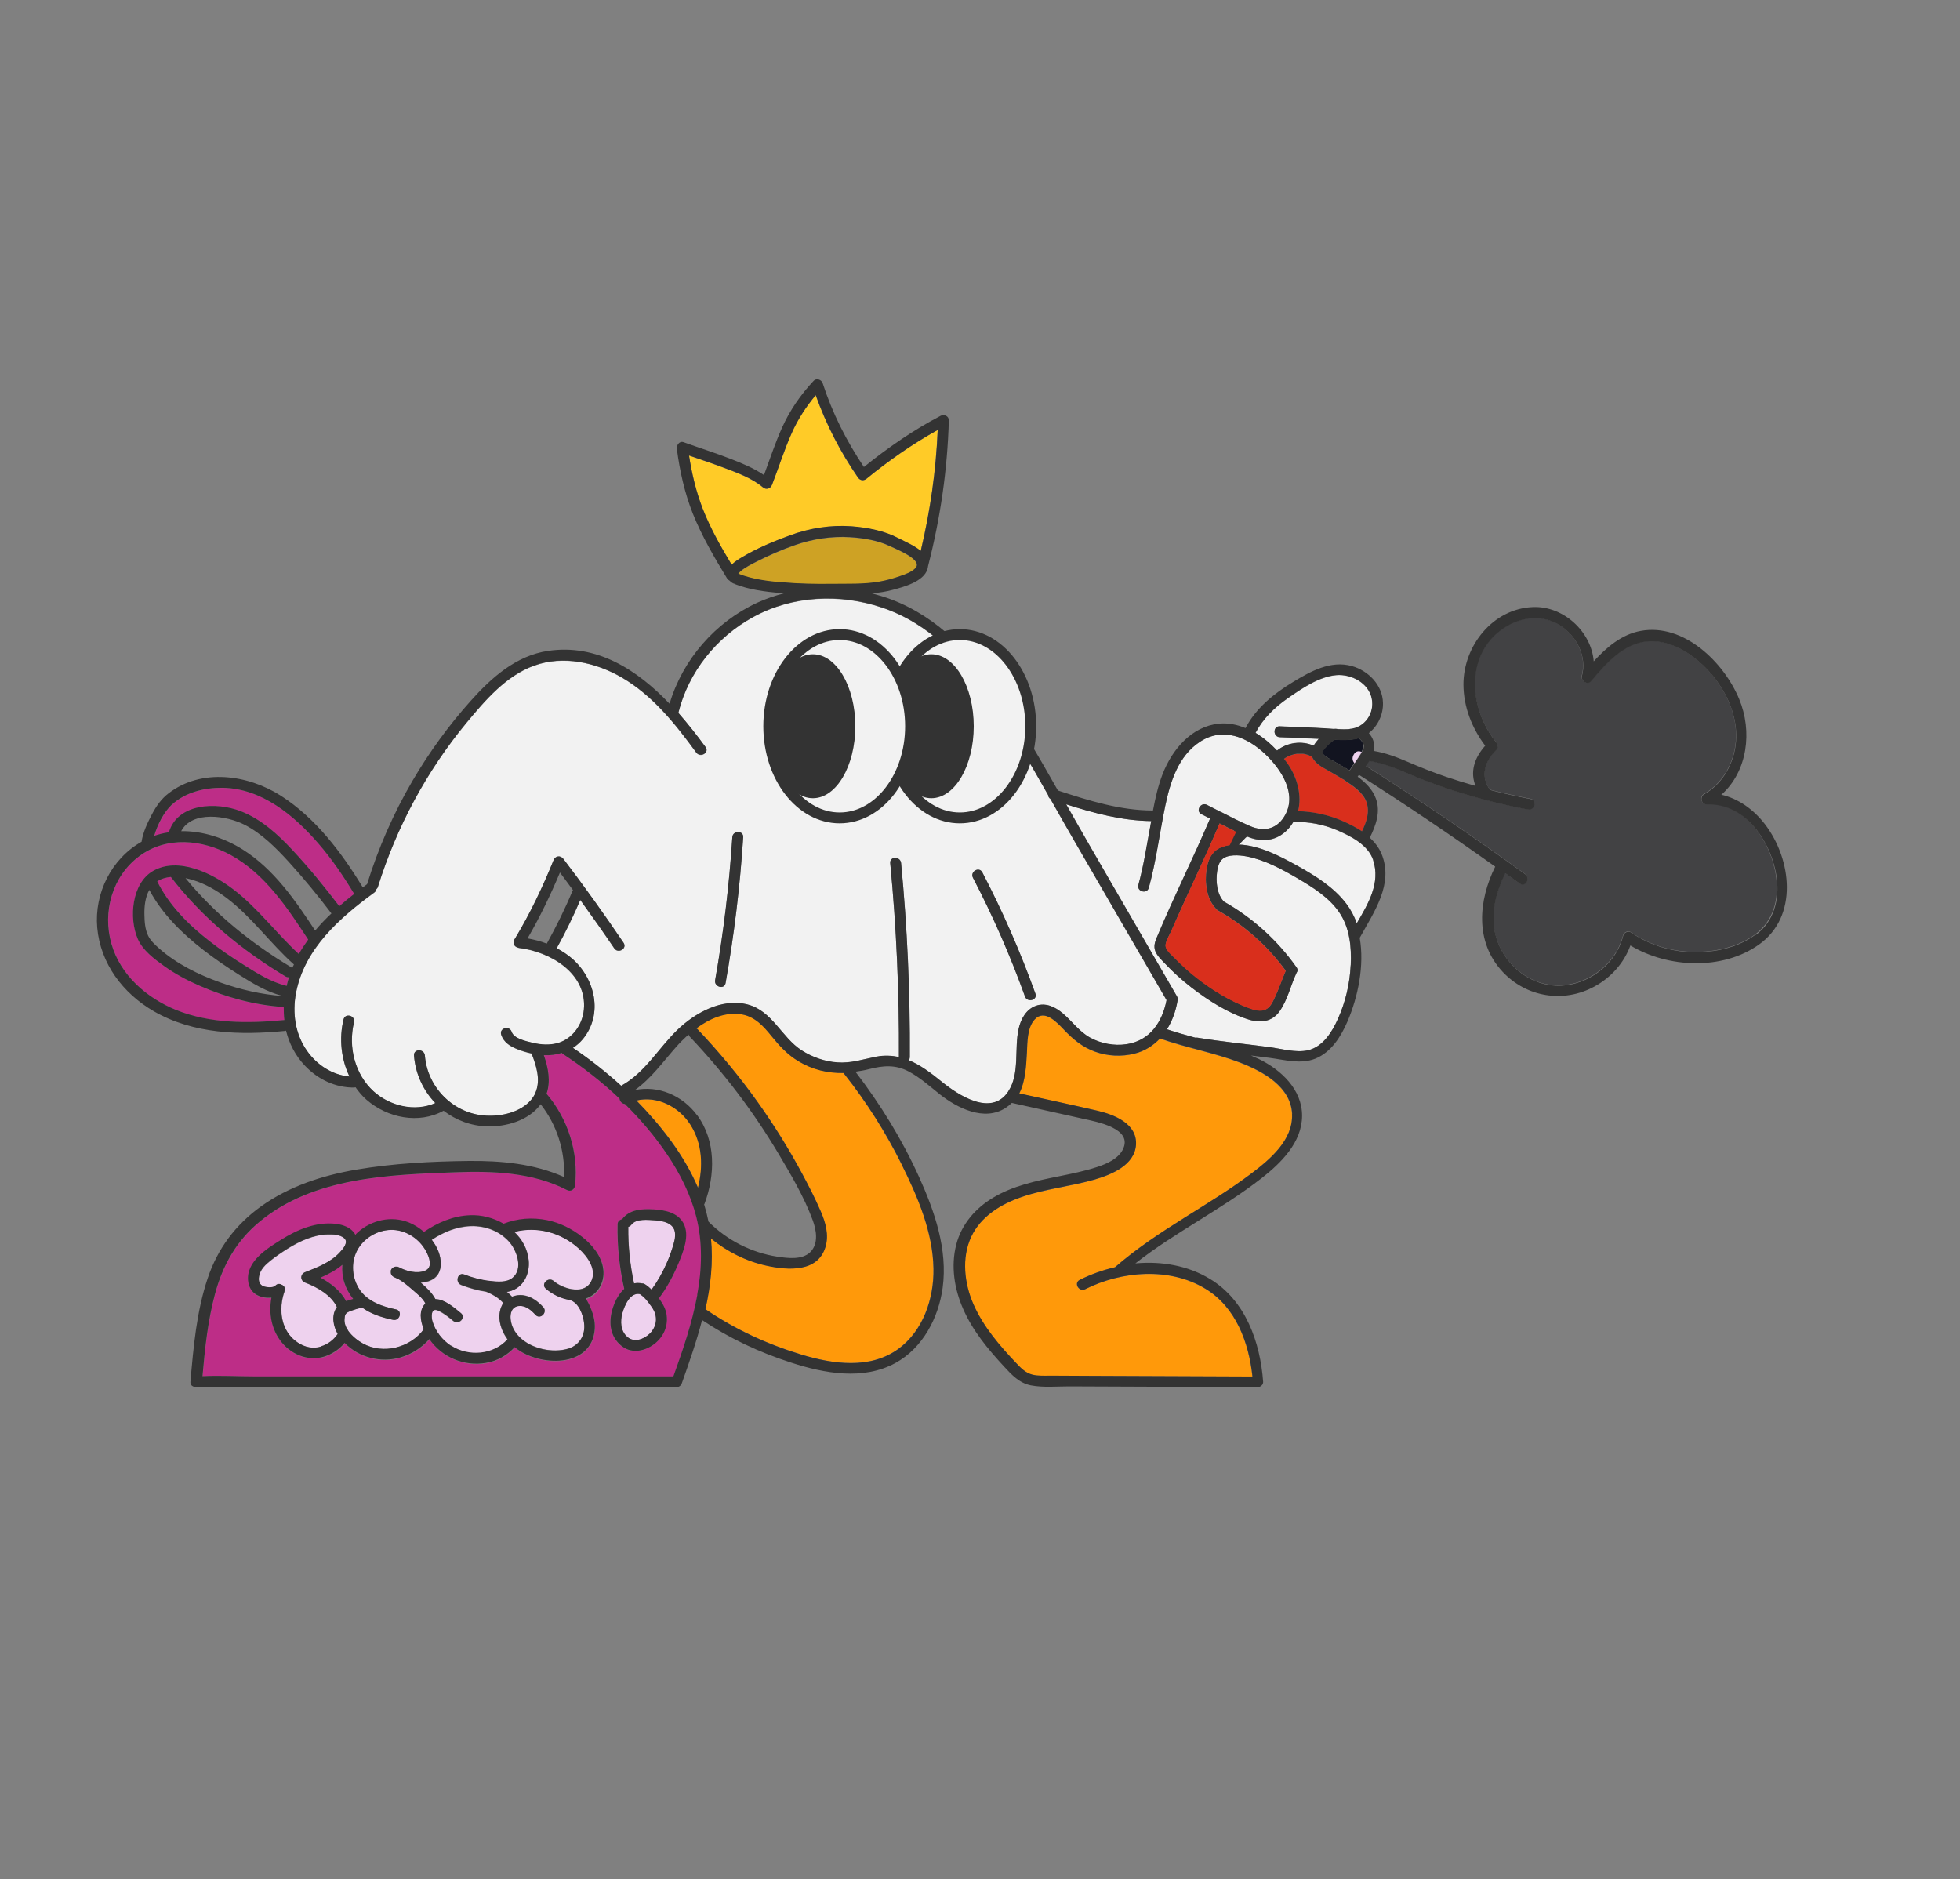
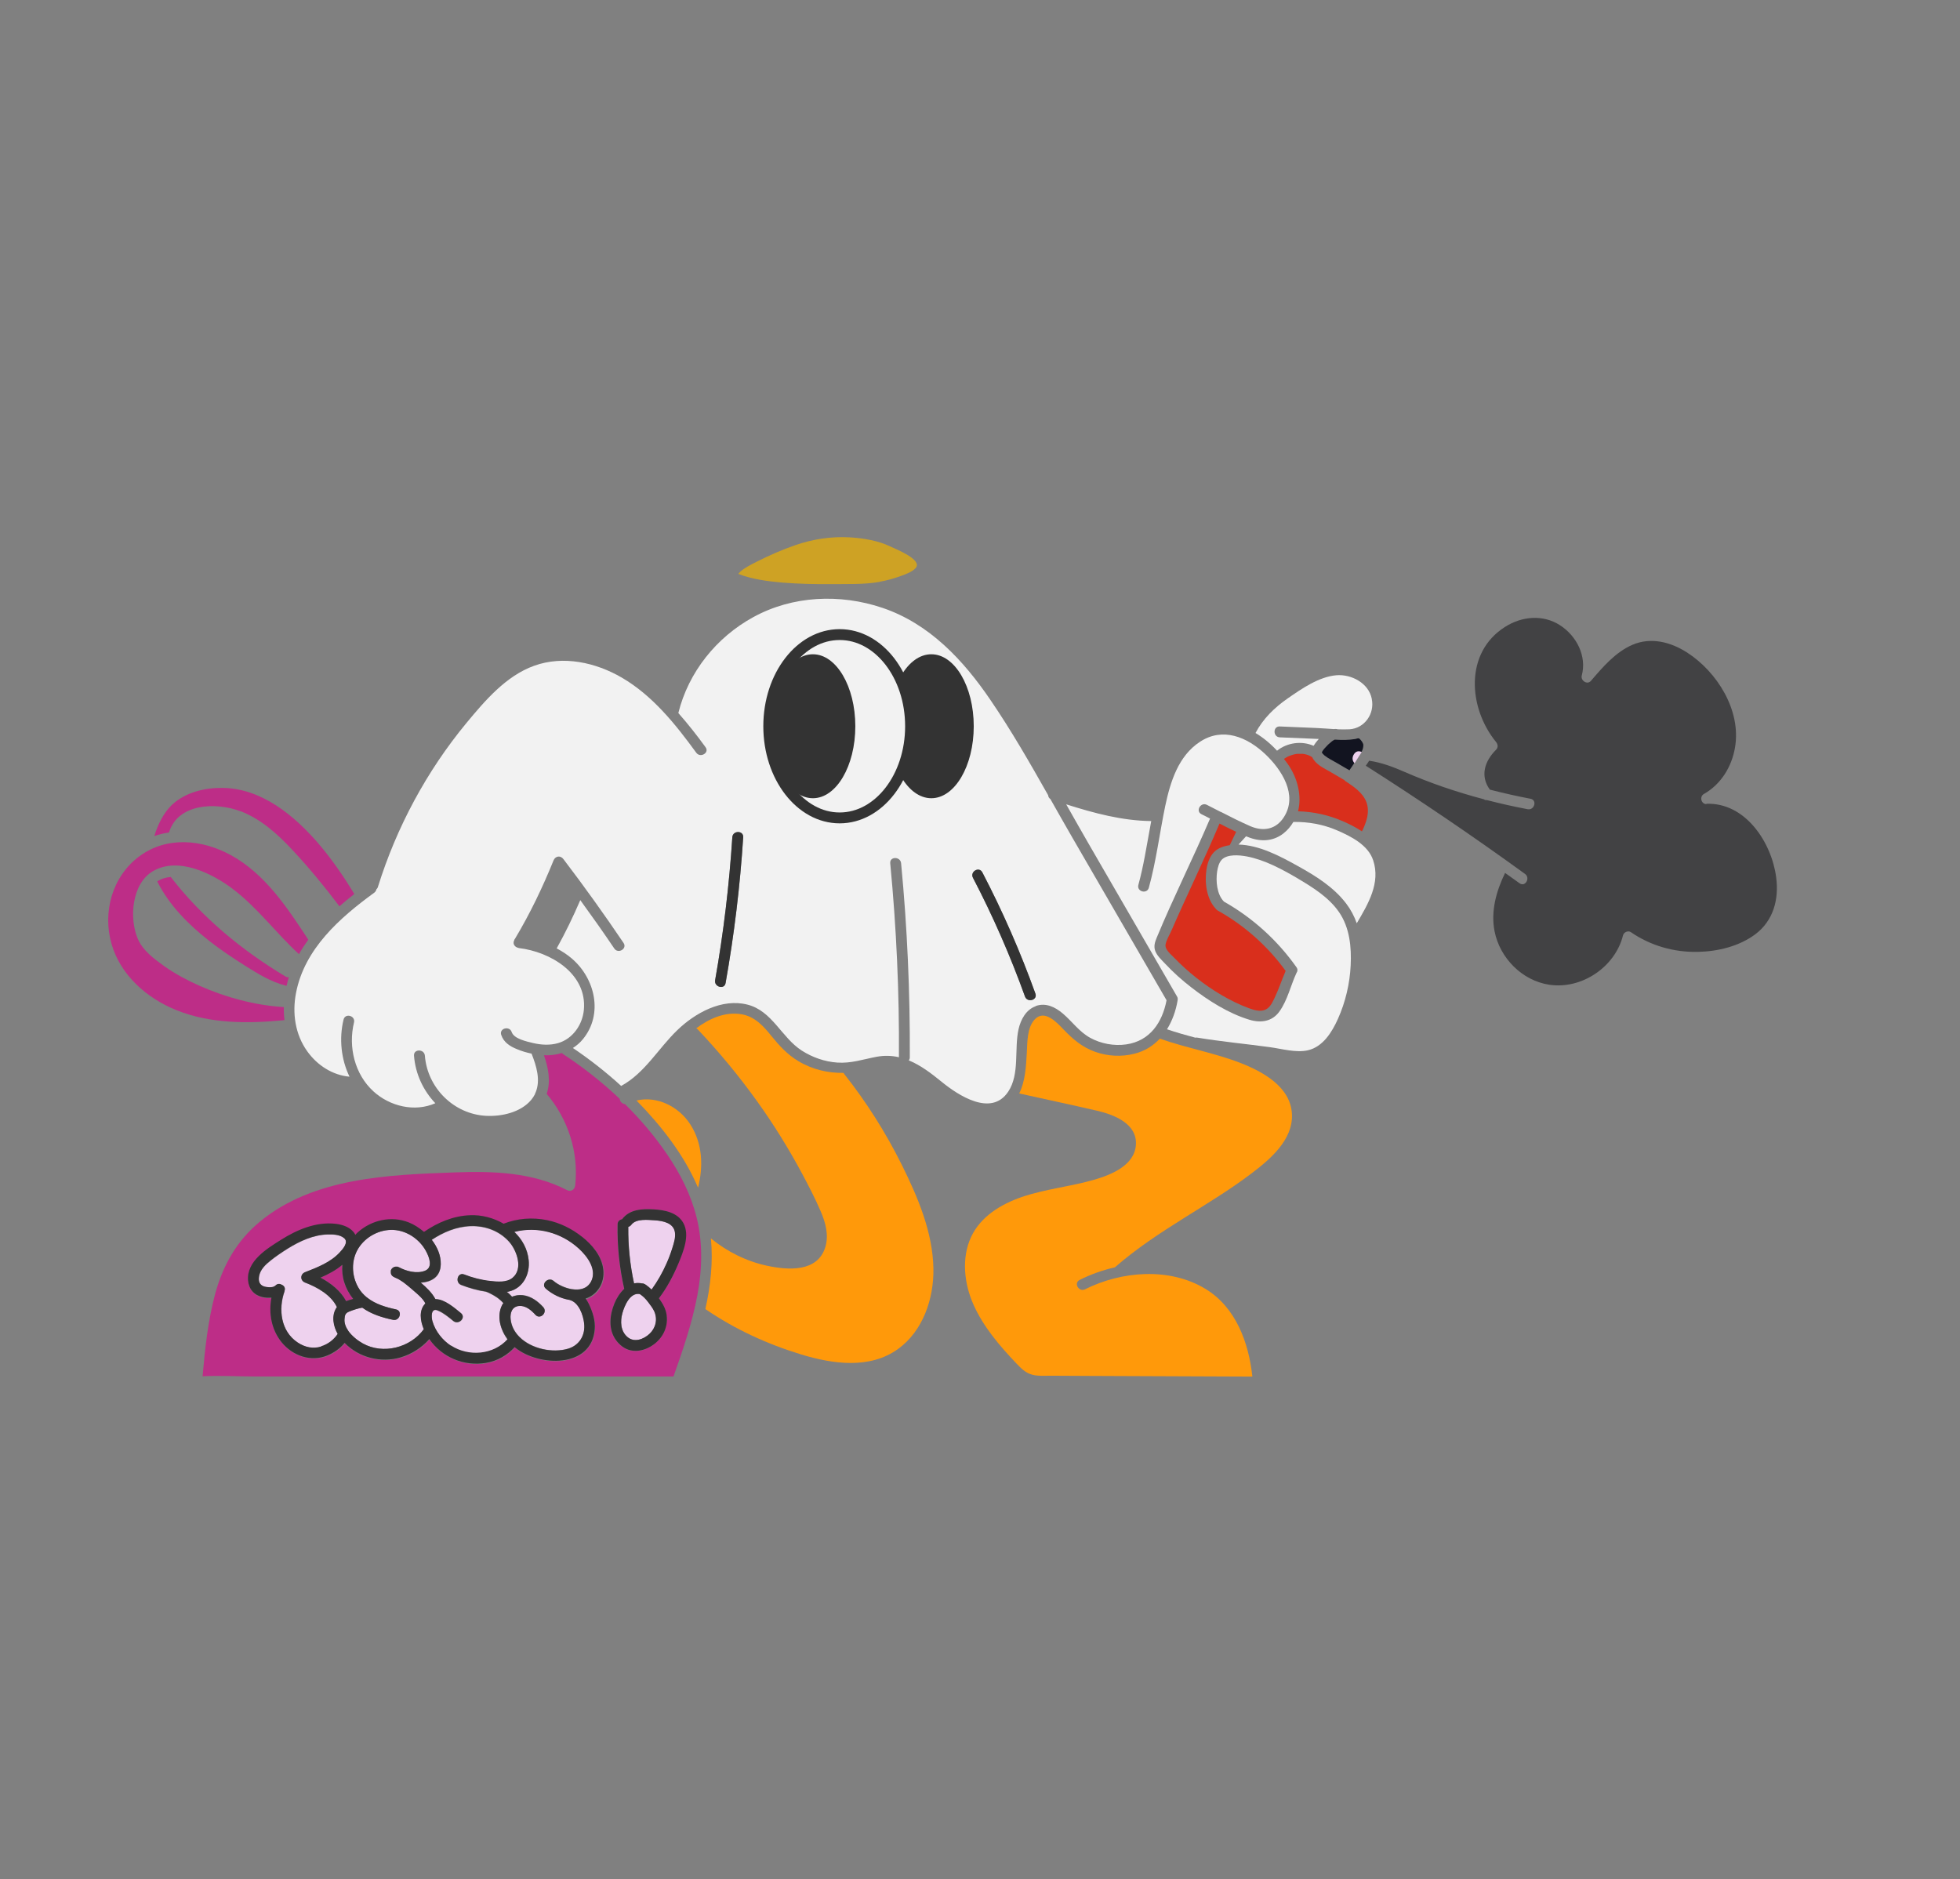
<svg xmlns="http://www.w3.org/2000/svg" id="icono_graffiti" data-name="icono graffiti" viewBox="0 0 180.23 172.84">
  <rect x="0" y="0" width="180.23" height="172.84" fill="#808080" stroke="none" />
  <defs>
    <style>      .cls-1, .cls-2 {        fill: #f2f2f2;      }      .cls-3 {        fill: #eed2ee;      }      .cls-4 {        fill: #ffcb27;      }      .cls-5 {        fill: #ff990a;      }      .cls-6 {        fill: #333;      }      .cls-7 {        fill: #cea224;      }      .cls-8 {        fill: #bd2d87;      }      .cls-9 {        fill: #d92f1c;      }      .cls-10 {        fill: #121420;      }      .cls-11 {        fill: #424244;      }      .cls-2 {        stroke: #333;        stroke-miterlimit: 10;      }    </style>
  </defs>
  <g id="graffiti">
    <path class="cls-3" d="m30.93,120.3s.04-.05.06-.07c-.52-1.12-1.83-1.85-2.92-2.26-.48-.18-.47-.78,0-.96,1.14-.44,2.35-.92,3.19-1.83.29-.31.83-.92.39-1.3-.4-.34-1.03-.35-1.52-.34-1.31.03-2.55.61-3.65,1.29-.54.34-1.08.7-1.58,1.1-.47.37-.96.83-1.07,1.45-.09.49.06.85.54.97.28.07.74.12.97-.11.19-.18.41-.17.58-.07.21.08.35.28.25.56,0,0,0,.02,0,.02,0,0,0,.02,0,.02-.58,1.65-.34,3.68,1.21,4.71.66.44,1.41.6,2.17.37.62-.19,1.16-.61,1.52-1.14-.41-.71-.59-1.66-.13-2.39Z" />
    <path class="cls-8" d="m31.48,116.32c-.6.49-1.29.86-2.01,1.18.97.51,1.86,1.21,2.36,2.16.08-.03.17-.06.25-.09.12-.04.25-.08.38-.11-.36-.45-.64-.96-.81-1.51-.16-.53-.21-1.08-.18-1.62Z" />
    <path class="cls-3" d="m39.01,119.69c-.09-.14-.17-.23-.3-.37-.24-.25-.51-.47-.77-.7-.26-.23-.55-.48-.79-.65-.14-.1-.29-.2-.44-.29-.06-.04-.12-.07-.19-.1-.12-.05-.24-.1-.34-.16-.16-.09-.23-.22-.24-.36,0-.01,0-.03,0-.04,0-.04,0-.07,0-.11,0-.02,0-.04,0-.06.05-.21.29-.38.51-.36.01,0,.03,0,.04,0,.02,0,.04,0,.07,0,.03.01.05.03.07.04.02,0,.03,0,.05.01.68.37,1.63.63,2.39.33.78-.3.39-1.29.09-1.83-.59-1.08-1.75-1.87-2.99-1.93-1.27-.06-2.55.62-3.22,1.7-.68,1.09-.64,2.5,0,3.6.2.36.47.64.76.89.03.02.06.04.08.06.74.57,1.69.86,2.62,1.06.63.13.36,1.1-.27.96-1-.21-2-.52-2.83-1.12-.4.07-.83.21-1.2.36-.36.14-.4.32-.43.68-.04.38.11.75.34,1.08,0,0,0,0,0,.01.35.5.89.91,1.34,1.16,1.86,1.04,4.37.4,5.61-1.31-.32-.79-.46-1.75.14-2.37-.04-.06-.06-.13-.1-.19Z" />
    <path class="cls-3" d="m46.18,120.02c.03-.06.08-.1.11-.15-.07-.08-.14-.16-.22-.23-.07-.06-.14-.12-.21-.18-.02-.01-.04-.03-.05-.04-.04-.03-.07-.05-.11-.08-.16-.11-.33-.21-.5-.3-.09-.05-.17-.09-.26-.13-.04-.02-.09-.04-.13-.06,0,0,0,0-.01,0-.01,0-.03-.01-.03-.01-.02,0-.04-.02-.07-.03-.8-.12-1.59-.35-2.29-.62-.6-.23-.34-1.2.27-.96.77.3,1.58.51,2.4.6.66.07,1.5.16,2.05-.29,1.01-.83.39-2.54-.32-3.33-.9-1-2.19-1.47-3.52-1.43-1.31.04-2.52.55-3.59,1.26.51.66.85,1.43.83,2.25-.02,1.17-.86,1.63-1.84,1.69.52.45,1.02.92,1.35,1.52.85,0,1.76.81,2.35,1.29.5.41-.21,1.11-.71.71-.43-.35-.93-.76-1.45-.97-.63-.25-.57.66-.46,1.02.27.91.92,1.72,1.7,2.24,1.62,1.06,3.9.88,5.2-.58-.67-.92-1.02-2.15-.49-3.17Z" />
    <path class="cls-3" d="m53.22,114.8c-1.61-1.47-3.84-2.06-5.92-1.52.71.68,1.21,1.55,1.32,2.6.13,1.28-.5,2.57-1.82,2.88-.06.01-.13.02-.19.03.17.14.33.29.48.45.3-.12.64-.17.97-.14.76.08,1.39.55,1.9,1.1.44.47-.27,1.18-.71.71-.39-.42-.9-.87-1.52-.82-.65.06-.83.65-.77,1.22.07.63.35,1.15.76,1.58.02.02.03.03.05.05,1.1,1.11,3.07,1.51,4.48,1.08,1.05-.32,1.6-1.26,1.47-2.34-.09-.79-.5-1.93-1.35-2.15-.8-.13-1.56-.52-2.17-1.03-.49-.42.22-1.12.71-.71.39.34,1.03.65,1.67.76,0,0,0,0,.01,0,0,0,.01,0,.02,0,.68.11,1.35-.03,1.71-.64.66-1.14-.26-2.39-1.09-3.14Z" />
    <path class="cls-3" d="m60.24,112.23c-.63-.04-1.74-.18-2.18.41-.08.1-.17.16-.28.19-.02,1.75.16,3.49.53,5.2.23-.05.47-.05.73,0,.03,0,.07,0,.1.01.01,0,.02,0,.03,0,.02,0,.03.02.05.03.02,0,.04.01.07.02.01,0,.03.02.04.03.02.01.03.02.05.03.2.13.38.28.54.45.54-.75,1.01-1.57,1.38-2.41.21-.47.39-.95.54-1.44.14-.45.31-.95.23-1.42-.13-.86-1.1-1.05-1.83-1.1Z" />
    <path class="cls-3" d="m59.59,119.73c-.21-.29-.45-.53-.75-.72-.9-.18-1.42,1.07-1.6,1.75-.21.76-.18,1.64.45,2.19.63.55,1.49.23,2.04-.28.58-.53.77-1.34.45-2.07-.14-.32-.38-.6-.58-.88Z" />
    <path class="cls-8" d="m61.34,106.16c-1.12-1.66-2.44-3.2-3.87-4.62-.27-.02-.47-.25-.49-.49-1.62-1.53-3.38-2.92-5.22-4.12-.04-.03-.06-.06-.09-.09-.53.17-1.09.23-1.65.21.41,1.17.64,2.41.25,3.55,1.97,2.32,2.96,5.38,2.62,8.42-.04.38-.39.62-.75.43-3.16-1.64-6.8-1.76-10.29-1.63-6.09.22-13.02.46-17.95,4.53-2.13,1.76-3.4,4.01-4.12,6.66-.66,2.47-.93,5.02-1.15,7.56,1.62-.08,3.29.02,4.9.02h38.4c.87-2.45,1.72-4.93,2.2-7.49.44-2.37.51-4.82-.08-7.16-.52-2.08-1.5-4.01-2.7-5.77Zm-7.47,13.3c.12.17.23.35.32.54.33.71.58,1.48.52,2.27-.28,3.63-5.15,3.47-7.32,1.7-.02-.01-.03-.03-.04-.04-.71.76-1.59,1.27-2.65,1.45-2.02.34-4.05-.52-5.2-2.19-.7.79-1.62,1.38-2.63,1.68-1.84.54-3.85.03-5.16-1.33-.41.51-.97.9-1.57,1.15-1.51.62-3.19.04-4.21-1.19-.96-1.16-1.23-2.68-.95-4.12-.28.02-.56,0-.81-.05-.78-.17-1.27-.73-1.34-1.53-.16-1.78,1.74-2.93,3.03-3.74,1.49-.94,3.24-1.68,5.04-1.47.66.08,1.4.33,1.76.94.02.03.02.05.03.08.07-.08.14-.16.22-.23,1.27-1.15,3.11-1.56,4.72-.91.48.19.95.49,1.38.86,1.25-.86,2.68-1.47,4.22-1.53,1.07-.04,2.16.25,3.1.78,0,0,0,0,0,0,1.27-.51,2.65-.61,3.99-.33,1.18.24,2.29.79,3.23,1.54.96.76,1.85,1.8,1.98,3.07.12,1.15-.52,2.27-1.63,2.63Zm8.5-3.24c-.46,1.13-1.05,2.22-1.79,3.19,0,0,0,0,.01.01.34.48.61.93.7,1.53.17,1.22-.46,2.32-1.52,2.92-.54.31-1.19.47-1.81.32-.54-.12-.99-.47-1.31-.91-.74-.99-.61-2.32-.16-3.4.2-.49.51-.98.9-1.34-.44-1.94-.66-3.94-.61-5.93,0-.28.2-.43.41-.47,0,0,0,0,0,0,.68-.92,1.83-.97,2.88-.91,1.02.05,2.21.28,2.74,1.26.63,1.15,0,2.63-.46,3.73Z" />
-     <path class="cls-4" d="m72.64,49.24c1.78-.65,3.75-.97,5.64-.83,1.45.11,3,.4,4.3,1.08.54.28,1.45.65,2.08,1.18.87-3.66,1.4-7.36,1.56-11.12-2.3,1.28-4.5,2.82-6.54,4.48-.26.21-.59.18-.79-.1-1.63-2.36-2.93-4.89-3.89-7.58-.9,1.07-1.65,2.23-2.22,3.52-.68,1.54-1.18,3.16-1.8,4.73-.14.36-.53.48-.84.22-1.01-.85-2.36-1.33-3.57-1.79-1.07-.4-2.15-.76-3.22-1.13.27,1.68.65,3.33,1.27,4.92.7,1.79,1.66,3.47,2.65,5.12.28-.27.62-.49.93-.67,1.38-.83,2.92-1.47,4.43-2.02Z" />
    <path class="cls-7" d="m80.9,53.5c.62-.11,1.24-.28,1.83-.49.47-.17,1.13-.39,1.47-.77.67-.77-1.85-1.75-2.35-1.99-1.09-.53-2.49-.76-3.7-.83-1.7-.1-3.42.16-5.03.72-1.22.42-2.43.96-3.58,1.54-.49.25-1.01.51-1.43.86-.09.07-.15.16-.22.24,1.29.5,2.7.68,4.07.8,1.49.12,2.99.15,4.48.14,1.44-.02,3.03.05,4.46-.21Z" />
    <path class="cls-8" d="m15.71,80.65c-.45.04-.88.16-1.25.41,1.1,2.2,2.87,3.97,4.78,5.47,1.04.82,2.14,1.55,3.26,2.26,1.21.76,2.4,1.51,3.8,1.86.02,0,.03.02.05.02.06-.27.13-.54.21-.8-.1.01-.2,0-.3-.06-4.03-2.42-7.68-5.43-10.56-9.16Z" />
    <path class="cls-8" d="m18.35,90.66c-1.13-.5-2.23-1.09-3.24-1.8-.92-.66-1.97-1.43-2.43-2.5-.83-1.91-.56-5.12,1.4-6.25,2.33-1.35,5.47.23,7.36,1.67,2.27,1.73,3.96,4.05,6.05,5.97.26-.46.55-.9.86-1.33-1.92-2.93-3.96-6.04-7.11-7.77-2.63-1.45-5.89-1.77-8.41.09-2.51,1.85-3.42,5.13-2.57,8.08.83,2.87,3.24,4.98,5.94,6.07,3.15,1.28,6.63,1.25,9.96.93-.05-.4-.07-.79-.06-1.2-2.67-.17-5.31-.88-7.75-1.96Z" />
    <path class="cls-8" d="m22.14,74.61c1.88.73,3.4,2.11,4.76,3.57,1.53,1.64,2.96,3.38,4.31,5.17.45-.39.9-.77,1.37-1.13-.98-1.62-2.05-3.18-3.28-4.62-2.24-2.6-5.23-5.09-8.83-5.14-1.65-.02-3.45.41-4.67,1.57-.73.69-1.3,1.81-1.61,2.86.44-.16.89-.26,1.35-.33.81-2.69,4.35-2.81,6.6-1.94Z" />
    <path class="cls-1" d="m113.88,77.67c1.91.05,3.82,1.06,5.45,1.97,1.63.9,3.32,1.95,4.46,3.46.42.55.74,1.16.97,1.81,1.05-1.78,2.2-3.71,1.51-5.79-.46-1.41-2.05-2.21-3.33-2.76-1.28-.55-2.63-.79-4.01-.77-.23.39-.53.76-.93,1.07-.99.76-2.17.76-3.29.3-.04-.02-.08-.03-.13-.05l-.7.77" />
    <path class="cls-10" d="m125.38,68.52c-.04-.14-.07-.2-.15-.33-.06-.09-.17-.21-.22-.25,0,0-.09-.07-.05-.04.02.02,0,0-.01,0,0,0,0,0-.02,0-.04.01-.07,0-.11.01-.06.02-.12.04-.18.05-.62.11-1.26.1-1.91.06-.05.03-.11.06-.16.09-.02.01-.09.07-.11.08-.23.18-.44.38-.63.6-.02.02-.12.15-.08.09-.04.05-.07.1-.11.15-.02.02-.06.11-.09.16.03.05.06.11.1.15.05.05.11.1.16.15.33.26.73.45,1.09.66l.65.38c.11.06.22.13.33.19.06.04.15.07.21.12.01-.02.01-.02,0,0,0,0,0,0,0,0,.04-.08.11-.17.16-.24l.39-.59c.23-.34.51-.69.65-1.07.04-.1.06-.2.07-.3,0-.03,0-.07,0-.1,0-.01,0-.03,0-.03Z" />
    <path class="cls-9" d="m123.66,71.78s-.03-.03-.04-.04c-.17-.09-.32-.19-.48-.28-.26-.15-.52-.3-.77-.45-.48-.28-1.03-.53-1.41-.94-.12-.13-.23-.28-.3-.44,0,0,0,0-.01,0-.03-.02-.07-.04-.1-.06-.06-.04-.12-.07-.19-.1-.01,0-.01,0-.02-.01,0,0,0,0-.01,0-.04-.01-.07-.03-.11-.04-.08-.02-.15-.05-.23-.06-.03,0-.06-.01-.09-.02,0,0-.06,0-.08-.01-.02,0-.07,0-.07,0-.04,0-.08,0-.12,0-.08,0-.16,0-.24,0-.04,0-.08,0-.12,0,0,0-.01,0-.02,0-.16.02-.31.06-.47.11-.07.02-.15.05-.22.08,0,0-.02,0-.03.01-.04.02-.07.04-.11.05-.07.04-.14.08-.21.12-.03.02-.07.05-.1.07,0,0-.01,0-.02.01,0,0-.01.01-.02.02.12.16.25.32.36.48.88,1.26,1.3,2.9.93,4.33,1.44.04,2.85.35,4.18.94.57.25,1.16.55,1.7.91.41-.85.75-1.78.4-2.71-.34-.88-1.22-1.45-1.98-1.95Z" />
    <path class="cls-1" d="m119.34,80.79c-1.44-.84-3.05-1.72-4.71-2.03-.66-.12-1.78-.23-2.29.31-.26.28-.36.71-.42,1.08-.13.88-.03,2.1.63,2.77,2.64,1.49,4.92,3.56,6.67,6.04.13.19.1.38,0,.51-.54,1.16-.82,2.5-1.57,3.55-.67.94-1.72,1.08-2.77.76-1.91-.58-3.76-1.75-5.33-2.97-.86-.66-1.67-1.39-2.41-2.18-.32-.34-.74-.72-.91-1.17-.16-.44-.03-.83.14-1.24,1.53-3.69,3.33-7.26,4.9-10.94-.26-.14-.53-.27-.79-.4-.58-.29-.07-1.15.5-.86.42.21.85.43,1.27.65,0,0,.01,0,.02,0,.89.46,1.79.91,2.7,1.31,1.21.52,2.38.3,3.1-.85,1.29-2.03-.22-4.35-1.72-5.77-1.67-1.58-3.91-2.52-6.01-1.14-1.99,1.3-2.72,3.68-3.19,5.89-.52,2.5-.83,5.07-1.51,7.53-.17.62-1.14.36-.96-.27.48-1.74.75-3.54,1.08-5.31.03-.18.07-.36.1-.55-2.68-.03-5.27-.73-7.82-1.54.68,1.21,1.37,2.42,2.06,3.62,2.71,4.68,5.42,9.37,8.13,14.05.08.13.08.26.05.37,0,0,0,.01,0,.02-.16.95-.49,1.85-.97,2.63.86.29,1.73.54,2.6.77.06-.01.13-.02.2,0,2.2.36,4.42.57,6.63.87,1.12.15,2.43.54,3.53.29,1.38-.32,2.21-1.67,2.75-2.87.7-1.55,1.1-3.26,1.18-4.95.08-1.67-.09-3.45-1.06-4.87-.93-1.36-2.42-2.29-3.81-3.11Z" />
    <path class="cls-11" d="m156.93,73.95c-.5.02-.68-.69-.25-.93,1.57-.89,2.56-2.5,2.86-4.27.59-3.4-1.63-6.96-4.42-8.75-1.5-.96-3.32-1.43-5.01-.7-1.57.68-2.73,2.05-3.82,3.32-.34.39-.96-.03-.84-.49.48-1.79-.48-3.65-2-4.63-1.57-1.01-3.51-.83-5.05.15-3.76,2.37-3.38,7.47-.83,10.59.17.21.21.5,0,.71-1.05,1.04-1.49,2.41-.57,3.67,1.24.32,2.49.6,3.74.84.63.12.36,1.08-.27.96-1.26-.24-2.51-.52-3.75-.84-.09.01-.18,0-.26-.07-1.28-.34-2.54-.72-3.79-1.15-1.18-.41-2.34-.86-3.49-1.36-1.07-.47-2.13-.87-3.28-1.04-.1.16-.2.31-.31.46,4.98,3.17,9.86,6.48,14.64,9.95.52.37.02,1.24-.5.86-.44-.32-.89-.63-1.33-.95-.81,1.66-1.33,3.52-.97,5.36.48,2.45,2.52,4.54,5.02,4.92,2.98.46,6.07-1.63,6.79-4.53.07-.3.47-.48.73-.3,1.82,1.25,3.97,1.86,6.17,1.81,1.83-.04,3.78-.51,5.27-1.62,1.66-1.25,2.18-3.21,1.92-5.21-.41-3.22-2.82-6.92-6.43-6.79Z" />
    <path class="cls-1" d="m126.14,64.26c-.29-1.44-1.87-2.27-3.25-2.16-1.6.13-3.2,1.24-4.48,2.13-1.21.84-2.27,1.87-2.96,3.18.73.44,1.4,1,1.98,1.63.93-.75,2.27-.93,3.36-.45.12-.2.26-.38.41-.55.02-.03.05-.05.07-.08-1.2-.05-2.39-.1-3.59-.15-.64-.03-.64-1.03,0-1,1.11.05,2.22.1,3.34.14.53.02,1.08.07,1.62.1.1-.01.2-.02.31,0,.01,0,.02.01.03.02.38.01.76.02,1.13,0,1.38-.1,2.31-1.44,2.03-2.79Z" />
    <path class="cls-5" d="m106.66,95.51c-.61.66-1.39,1.16-2.36,1.4-1.18.3-2.46.23-3.6-.18-1.18-.42-2.05-1.16-2.9-2.05-.63-.66-1.77-1.9-2.67-.91-.69.76-.66,2.07-.71,3.04-.07,1.25-.14,2.64-.7,3.75,2.39.53,4.78,1.04,7.16,1.59,1.56.36,3.71,1.19,3.57,3.15-.13,1.87-2.25,2.73-3.78,3.18-2.22.65-4.54.86-6.73,1.61-1.9.66-3.76,1.78-4.64,3.66-.91,1.95-.64,4.32.22,6.24.91,2.04,2.39,3.77,3.92,5.38.43.45.86.9,1.49,1.06.54.14,1.14.09,1.7.09,1.28,0,2.56.01,3.84.02,4.9.02,9.79.04,14.69.06-.33-3.12-1.52-6.38-4.32-8.07-3.3-2-7.71-1.64-11.06.04-.57.29-1.08-.57-.5-.86,1.01-.51,2.11-.9,3.24-1.16,1.99-1.74,4.2-3.18,6.43-4.58,2.07-1.3,4.16-2.56,6.11-4.04,1.71-1.29,3.85-3.09,3.74-5.46-.11-2.52-2.69-3.92-4.75-4.72-2.41-.93-4.96-1.37-7.4-2.23Z" />
    <path class="cls-5" d="m77.58,98.67c-1.45.02-2.87-.3-4.2-1.1-.99-.6-1.73-1.41-2.45-2.3-.73-.91-1.52-1.78-2.73-1.99-1.5-.26-2.95.37-4.18,1.29.04.02.08.04.12.08,1.99,2.1,3.84,4.34,5.52,6.69,1.49,2.08,2.84,4.26,4.05,6.51.62,1.16,1.24,2.34,1.76,3.56.44,1.02.75,2.15.43,3.25-.7,2.37-3.45,2.16-5.39,1.74-1.89-.41-3.65-1.29-5.14-2.51.21,2.19-.03,4.36-.51,6.5,2.72,1.86,5.68,3.22,8.83,4.18,2.87.87,6.29,1.37,8.89-.51,2.3-1.66,3.3-4.65,3.25-7.4-.06-3.35-1.44-6.58-2.91-9.54-1.47-2.96-3.25-5.77-5.3-8.36-.02-.03-.03-.06-.05-.09Z" />
    <path class="cls-5" d="m58.53,101.21c2.27,2.32,4.38,5,5.66,8.02.49-1.97.42-4.06-.71-5.82-1.05-1.64-3.06-2.65-4.95-2.2Z" />
    <path class="cls-1" d="m95.24,92.52c.92-.33,1.79.09,2.49.69.86.73,1.5,1.67,2.51,2.23,1,.55,2.19.77,3.32.61,2.2-.32,3.32-2.03,3.71-4.06-2.87-4.95-5.73-9.9-8.6-14.85-.7-1.21-1.39-2.43-2.08-3.65-.13-.09-.2-.22-.21-.36-1.68-2.97-3.38-5.94-5.3-8.75-2.5-3.68-5.62-7.02-9.94-8.48-3.88-1.31-8.26-1.13-11.88.86-3.38,1.85-5.95,5.05-6.88,8.8,0,0,0,.01,0,.02.9,1.02,1.74,2.09,2.5,3.14.38.52-.49,1.02-.86.5-1.9-2.61-4.01-5.25-6.84-6.9-2.4-1.4-5.39-2.06-8.07-1.09-2.58.93-4.51,3.2-6.21,5.25-3.67,4.44-6.44,9.6-8.15,15.09-.03.1-.08.16-.14.22-.02.11-.08.22-.2.31-3.18,2.32-6.41,5.16-7.19,9.22-.36,1.85-.08,3.81,1.03,5.36.92,1.29,2.32,2.2,3.89,2.34-.78-1.61-.97-3.51-.55-5.25.15-.63,1.12-.36.96.27-.54,2.24.06,4.75,1.79,6.33,1.51,1.38,3.8,1.93,5.69,1.09-1.1-1.16-1.83-2.68-1.96-4.37-.05-.64.95-.64,1,0,.23,2.96,2.66,5.38,5.64,5.53,1.43.07,3.17-.32,4.13-1.46.14-.17.26-.35.35-.53.01-.06.03-.12.07-.18.46-1.13.07-2.41-.38-3.55-.46-.1-.92-.23-1.36-.42-.64-.26-1.2-.62-1.43-1.3-.21-.61.76-.87.96-.27.21.63,1.38.87,1.95,1.01.76.18,1.56.23,2.32.01,1.35-.39,2.25-1.7,2.37-3.07.3-3.34-3.1-5.33-5.97-5.67-.02,0-.04-.01-.06-.02-.03,0-.06-.02-.09-.03-.02,0-.04-.01-.06-.02-.22-.11-.36-.35-.24-.61.02-.08.05-.15.1-.2,1.37-2.29,2.53-4.71,3.53-7.18.17-.42.64-.48.91-.12,1.92,2.52,3.76,5.09,5.53,7.71.36.54-.51,1.04-.86.5-1.01-1.5-2.06-2.98-3.12-4.44-.65,1.51-1.37,3-2.17,4.44.49.26.96.56,1.39.93,2.15,1.84,2.91,5.12,1.02,7.42-.27.33-.58.59-.92.81,1.56,1.05,3.05,2.22,4.44,3.49,2.18-1.19,3.39-3.42,5.15-5.12,1.64-1.59,4.11-2.96,6.46-2.36,2.29.58,3.13,3.03,5,4.23.97.62,2.1,1.02,3.26,1.1,1.27.09,2.38-.3,3.6-.53.74-.14,1.42-.11,2.07.04.04-5.96-.23-11.91-.8-17.84-.06-.64.94-.64,1,0,.57,5.94.83,11.9.8,17.86,0,.11-.04.19-.09.27,1.08.44,2.05,1.18,3.02,1.97,1.52,1.24,4.55,3.24,6.11.92,1.09-1.62.55-3.93.96-5.76.2-.88.68-1.79,1.57-2.11Zm-28.52-2.11c-.11.63-1.08.36-.96-.27.77-4.35,1.3-8.73,1.58-13.14.04-.64,1.04-.64,1,0-.29,4.5-.83,8.97-1.62,13.41Zm27.53,1.23c-1.34-3.74-2.94-7.38-4.78-10.91-.3-.57.57-1.08.86-.5,1.87,3.6,3.5,7.33,4.88,11.15.22.61-.75.87-.96.27Z" />
    <path class="cls-6" d="m95.21,91.38c-1.37-3.82-3-7.55-4.88-11.15-.3-.57-1.16-.07-.86.5,1.84,3.53,3.43,7.17,4.78,10.91.22.6,1.18.34.96-.27Z" />
    <path class="cls-6" d="m67.34,77c-.29,4.41-.81,8.79-1.58,13.14-.11.63.85.9.96.27.79-4.44,1.33-8.91,1.62-13.41.04-.64-.96-.64-1,0Z" />
-     <path class="cls-6" d="m158.3,73.08c2.4-2.15,2.86-5.83,1.62-8.8-1.4-3.37-5.08-6.98-9.04-6.26-1.76.32-3.14,1.5-4.33,2.8-.22-2.73-2.78-5.11-5.6-4.99-3.69.15-6.39,3.58-6.38,7.13.01,2.05.78,4,2,5.62-.46.52-.85,1.13-1.02,1.81-.17.67-.1,1.3.13,1.89-.92-.26-1.83-.54-2.74-.85-1.2-.41-2.37-.88-3.53-1.38-1-.43-2.01-.81-3.09-.99.13-.53,0-1.04-.32-1.48-.04-.05-.08-.1-.13-.16.83-.65,1.33-1.71,1.3-2.78-.04-1.64-1.34-2.96-2.87-3.39-1.94-.54-3.79.49-5.4,1.47-1.75,1.06-3.41,2.39-4.37,4.24-.77-.32-1.58-.49-2.43-.41-2.54.25-4.32,2.39-5.19,4.63-.42,1.08-.67,2.22-.89,3.36-3.01,0-5.9-.91-8.74-1.84-1.68-2.97-3.39-5.93-5.29-8.74-2.55-3.78-5.69-7.18-10.03-8.83-.59-.22-1.19-.4-1.8-.56.66-.06,1.3-.15,1.92-.32,1.01-.27,2.84-.75,3.2-1.9.03-.1.05-.19.06-.29,1.13-4.4,1.78-8.85,1.91-13.39.01-.4-.43-.6-.75-.43-2.5,1.3-4.86,2.94-7.06,4.71-1.61-2.4-2.9-4.95-3.79-7.7-.11-.34-.57-.51-.84-.22-1.2,1.29-2.19,2.72-2.91,4.33-.63,1.41-1.11,2.88-1.65,4.33-.94-.64-2.02-1.08-3.07-1.49-1.42-.55-2.88-1.01-4.32-1.53-.4-.14-.66.28-.62.62.27,2.04.71,4.04,1.47,5.95.84,2.09,1.98,4.04,3.15,5.96.05.09.12.14.2.18.11.11.23.21.38.28.02,0,.04,0,.06.01.02.01.03.03.06.04,1.31.52,2.76.7,4.15.83.14.01.27.01.41.02-.85.22-1.68.5-2.49.87-3.84,1.77-6.86,5.22-8.06,9.29-2.97-3.11-6.67-5.53-11.18-4.86-2.94.44-5.2,2.46-7.11,4.6-2.02,2.26-3.82,4.73-5.35,7.35-1.75,2.99-3.14,6.18-4.17,9.48,0,0,0,.01,0,.02-.13.1-.26.2-.4.3-1.95-3.21-4.33-6.37-7.52-8.42-3.04-1.95-7.31-2.56-10.34-.23-.68.52-1.13,1.18-1.53,1.93-.41.78-.81,1.63-.95,2.5,0,0,0,.01,0,.02-2.78,1.57-4.35,4.73-4.08,7.89.29,3.32,2.37,6.06,5.2,7.7,3.65,2.11,7.99,2.21,12.07,1.81.03,0,.06-.02.09-.03.29,1.18.85,2.3,1.75,3.24,1.18,1.24,2.78,2.01,4.5,2,.05,0,.1-.02.14-.03.29.41.61.8,1,1.14,1.92,1.68,4.81,2.28,7.1,1.02,1.13.87,2.53,1.41,4.05,1.44,1.72.04,3.74-.54,4.82-1.96.02-.03.03-.05.05-.08,1.5,1.9,2.25,4.28,2.16,6.7-2.75-1.23-5.78-1.51-8.77-1.48-3.44.04-6.95.22-10.35.8-3.1.53-6.17,1.53-8.75,3.38-2.33,1.67-3.99,3.88-4.9,6.6-1.03,3.06-1.31,6.33-1.59,9.52-.02.24.11.39.28.45.06.03.14.05.22.05h42.41c.57,0,1.16.05,1.72,0,.03,0,.05,0,.08,0,.23,0,.41-.16.48-.37.67-1.89,1.35-3.83,1.86-5.8,2.54,1.7,5.28,2.98,8.2,3.92,3.06.99,6.61,1.65,9.58.03,2.51-1.38,3.96-4.15,4.34-6.91.48-3.54-.74-7.04-2.18-10.22-1.56-3.44-3.54-6.66-5.84-9.66.42-.06.85-.13,1.27-.24,1.28-.33,2.41-.42,3.61.21,1.06.56,1.95,1.37,2.88,2.11,1.61,1.27,4.09,2.52,6.05,1.25.21-.14.4-.29.57-.46,2.19.49,4.37.97,6.56,1.46,1.2.27,4.69.88,3.62,2.88-.45.83-1.47,1.27-2.32,1.55-1.15.38-2.34.62-3.53.86-2.08.42-4.2.86-6.04,1.96-1.64.98-2.92,2.45-3.4,4.32-.51,1.97-.18,4.07.63,5.91.87,2,2.28,3.7,3.75,5.29.72.78,1.43,1.55,2.51,1.75,1.12.21,2.34.09,3.48.09,5.78.02,11.57.05,17.35.07.26,0,.52-.23.5-.5-.27-3.63-1.61-7.46-4.87-9.44-2.05-1.25-4.49-1.66-6.88-1.44,3.67-2.88,7.92-4.96,11.6-7.83,1.79-1.4,3.72-3.29,3.73-5.74.01-2.43-1.94-4.24-3.98-5.23-.24-.11-.48-.21-.72-.32.58.07,1.16.14,1.74.22,1.37.18,2.84.61,4.18.07,1.46-.59,2.36-2.04,2.96-3.43.95-2.22,1.57-5.12,1.12-7.68,1.3-2.36,3.16-4.95,2-7.74-.24-.57-.62-1.05-1.07-1.47.55-1.12,1.01-2.36.56-3.59-.31-.86-.96-1.49-1.68-2.02.04-.06.08-.11.12-.17,4.25,2.7,8.42,5.52,12.53,8.44-1.55,3.14-1.88,6.92.67,9.66,2.2,2.36,5.62,2.91,8.45,1.37,1.52-.82,2.73-2.17,3.31-3.78,3.47,2.08,8.45,2.31,11.82-.08,3.65-2.59,3.01-7.85.56-11.06-1.03-1.35-2.46-2.39-4.09-2.74Zm-91.02-21.15c-.99-1.65-1.95-3.33-2.65-5.12-.62-1.59-1.01-3.24-1.27-4.92,1.08.37,2.16.73,3.22,1.13,1.22.46,2.56.94,3.57,1.79.3.26.69.14.84-.22.61-1.57,1.11-3.19,1.8-4.73.57-1.29,1.33-2.45,2.22-3.52.96,2.69,2.26,5.22,3.89,7.58.2.28.52.32.79.1,2.03-1.66,4.23-3.2,6.54-4.48-.16,3.76-.69,7.46-1.56,11.12-.63-.52-1.53-.89-2.08-1.18-1.29-.68-2.85-.97-4.3-1.08-1.89-.14-3.86.17-5.64.83-1.51.55-3.05,1.19-4.43,2.02-.31.18-.65.4-.93.67Zm4.68,1.63c-1.37-.11-2.78-.29-4.07-.8.07-.08.13-.17.22-.24.42-.35.94-.61,1.43-.86,1.15-.59,2.36-1.12,3.58-1.54,1.61-.56,3.33-.82,5.03-.72,1.21.07,2.61.3,3.7.83.5.24,3.02,1.23,2.35,1.99-.34.39-1,.61-1.47.77-.59.21-1.21.38-1.83.49-1.43.26-3.01.19-4.46.21-1.49.02-2.99-.01-4.48-.14Zm-56.17,20.46c1.23-1.16,3.03-1.59,4.67-1.57,3.6.05,6.59,2.54,8.83,5.14,1.24,1.43,2.3,3,3.28,4.62-.47.36-.93.74-1.37,1.13-1.36-1.79-2.78-3.53-4.31-5.17-1.36-1.46-2.88-2.84-4.76-3.57-2.24-.87-5.79-.74-6.6,1.94-.46.07-.91.18-1.35.33.31-1.05.88-2.17,1.61-2.86Zm14.68,9.99c-.53.5-1.03,1.02-1.49,1.57-1.83-2.78-3.78-5.63-6.64-7.44-1.69-1.07-3.7-1.73-5.68-1.7,1.01-1.92,4.2-1.43,5.85-.58,1.58.82,2.85,2.1,4.04,3.4,1.38,1.52,2.69,3.11,3.93,4.75Zm-14.28,8.87c-2.7-1.1-5.12-3.2-5.94-6.07-.85-2.95.07-6.23,2.57-8.08,2.51-1.86,5.78-1.53,8.41-.09,3.15,1.74,5.19,4.84,7.11,7.77-.31.43-.6.86-.86,1.33-2.08-1.92-3.78-4.24-6.05-5.97-1.89-1.44-5.03-3.01-7.36-1.67-1.96,1.13-2.23,4.34-1.4,6.25.46,1.06,1.51,1.84,2.43,2.5,1.01.72,2.11,1.31,3.24,1.8,2.44,1.07,5.08,1.79,7.75,1.96,0,.4.01.8.06,1.2-3.33.32-6.81.34-9.96-.93Zm2.5-5.52c1.06.82,2.17,1.58,3.3,2.29,1.27.8,2.54,1.58,4.01,1.95-1.96-.14-3.9-.59-5.75-1.25-2.01-.72-4.02-1.71-5.62-3.13-.38-.34-.78-.7-1.01-1.17-.28-.58-.33-1.28-.34-1.92-.02-.76.07-1.61.45-2.29,1.17,2.2,3,3.99,4.95,5.51Zm7.66,3.31s-.03-.02-.05-.02c-1.4-.35-2.59-1.1-3.8-1.86-1.12-.7-2.22-1.44-3.26-2.26-1.92-1.5-3.69-3.27-4.78-5.47.37-.25.8-.37,1.25-.41,2.88,3.73,6.52,6.74,10.56,9.16.11.06.21.07.3.06-.08.26-.15.53-.21.8Zm.52-1.67s0,.02-.01.03c-.03-.03-.05-.06-.09-.08-3.65-2.19-7.01-4.89-9.71-8.19.23.05.46.1.67.17,1.13.34,2.18.95,3.12,1.66,2.32,1.76,4.01,4.18,6.18,6.11-.05.11-.11.2-.15.31Zm37.25,30.09c-.47,2.57-1.32,5.04-2.2,7.49H23.52c-1.62,0-3.28-.1-4.9-.02.22-2.54.49-5.09,1.15-7.56.71-2.65,1.98-4.9,4.12-6.66,4.93-4.07,11.86-4.31,17.95-4.53,3.49-.13,7.12,0,10.29,1.63.36.19.71-.05.75-.43.33-3.04-.65-6.1-2.62-8.42.39-1.15.16-2.38-.25-3.55.57.03,1.13-.04,1.65-.21.03.03.05.07.09.09,1.84,1.21,3.61,2.59,5.22,4.12.02.24.22.47.49.49,1.44,1.42,2.75,2.96,3.87,4.62,1.2,1.77,2.17,3.7,2.7,5.77.59,2.35.52,4.8.08,7.16Zm.06-9.86c-1.28-3.02-3.39-5.7-5.66-8.02,1.89-.46,3.9.56,4.95,2.2,1.13,1.76,1.2,3.86.71,5.82Zm-.09-6.68c-1.33-1.8-3.56-2.76-5.71-2.3,1.49-1.06,2.56-2.57,3.78-3.95.34-.39.73-.78,1.16-1.16.02.07.05.15.12.21,3.09,3.26,5.82,6.85,8.12,10.71,1.16,1.95,2.38,4.01,3.17,6.15.34.92.56,2.16-.22,2.94-.75.74-2.09.56-3.03.42-2.4-.37-4.62-1.51-6.33-3.22,0,0,0,0,0,0-.11-.54-.24-1.06-.4-1.58,0-.02.02-.03.03-.05.99-2.65,1.07-5.81-.68-8.17Zm18.84,4.58c1.47,2.96,2.85,6.18,2.91,9.54.05,2.75-.95,5.73-3.25,7.4-2.6,1.88-6.02,1.38-8.89.51-3.16-.96-6.11-2.32-8.83-4.18.48-2.14.72-4.31.51-6.5,1.49,1.22,3.25,2.1,5.14,2.51,1.94.42,4.69.62,5.39-1.74.33-1.1.01-2.23-.43-3.25-.52-1.21-1.13-2.39-1.76-3.56-1.21-2.25-2.57-4.43-4.05-6.51-1.68-2.36-3.53-4.59-5.52-6.69-.04-.04-.08-.06-.12-.08,1.23-.91,2.68-1.54,4.18-1.29,1.21.21,1.99,1.08,2.73,1.99.72.89,1.46,1.7,2.45,2.3,1.33.81,2.75,1.13,4.2,1.1.02.03.02.06.05.09,2.05,2.59,3.83,5.4,5.3,8.36Zm9.77-6.74c-1.55,2.32-4.58.32-6.11-.92-.97-.79-1.95-1.53-3.02-1.97.05-.07.08-.16.09-.27.04-5.96-.23-11.92-.8-17.86-.06-.64-1.06-.64-1,0,.57,5.93.83,11.88.8,17.84-.64-.14-1.32-.18-2.07-.04-1.22.24-2.34.63-3.6.53-1.15-.08-2.28-.48-3.26-1.1-1.87-1.2-2.71-3.65-5-4.23-2.35-.6-4.82.77-6.46,2.36-1.75,1.7-2.97,3.93-5.15,5.12-1.39-1.27-2.88-2.44-4.44-3.49.34-.22.66-.49.92-.81,1.89-2.3,1.12-5.58-1.02-7.42-.43-.37-.9-.67-1.39-.93.8-1.44,1.52-2.92,2.17-4.44,1.06,1.47,2.1,2.94,3.12,4.44.36.53,1.22.03.86-.5-1.77-2.62-3.61-5.19-5.53-7.71-.27-.36-.75-.3-.91.12-1,2.47-2.15,4.89-3.53,7.18-.05.05-.08.13-.1.2-.12.27.02.51.24.61.02.01.04.01.06.02.03.01.06.02.09.03.02,0,.04.02.06.02,2.88.34,6.28,2.33,5.97,5.67-.12,1.37-1.03,2.67-2.37,3.07-.76.22-1.56.17-2.32-.01-.57-.14-1.74-.37-1.95-1.01-.2-.61-1.17-.35-.96.27.23.68.79,1.04,1.43,1.3.44.18.9.31,1.36.42.45,1.14.84,2.42.38,3.55-.03.06-.06.12-.07.18-.09.18-.21.36-.35.53-.96,1.14-2.71,1.54-4.13,1.46-2.98-.15-5.41-2.57-5.64-5.53-.05-.64-1.05-.64-1,0,.13,1.69.86,3.22,1.96,4.37-1.88.83-4.18.28-5.69-1.09-1.72-1.58-2.33-4.09-1.79-6.33.15-.63-.81-.89-.96-.27-.42,1.74-.23,3.64.55,5.25-1.57-.14-2.98-1.05-3.89-2.34-1.11-1.55-1.38-3.51-1.03-5.36.78-4.06,4.01-6.9,7.19-9.22.12-.08.17-.19.2-.31.06-.06.11-.12.14-.22,1.71-5.49,4.48-10.65,8.15-15.09,1.7-2.05,3.63-4.32,6.21-5.25,2.68-.97,5.67-.3,8.07,1.09,2.84,1.65,4.94,4.29,6.84,6.9.38.51,1.24.02.86-.5-.76-1.04-1.6-2.11-2.5-3.14,0,0,0,0,0-.02.93-3.75,3.5-6.95,6.88-8.8,3.62-1.99,8-2.18,11.88-.86,4.32,1.46,7.43,4.79,9.94,8.48,1.91,2.81,3.61,5.78,5.3,8.75,0,.14.08.27.21.36.69,1.22,1.38,2.44,2.08,3.65,2.87,4.95,5.73,9.9,8.6,14.85-.4,2.02-1.52,3.74-3.71,4.06-1.13.16-2.32-.06-3.32-.61-1.01-.56-1.65-1.5-2.51-2.23-.7-.59-1.57-1.02-2.49-.69-.89.32-1.38,1.23-1.57,2.11-.41,1.82.13,4.13-.96,5.76Zm-42.42-13.61c-.57-.22-1.16-.37-1.77-.48,1.13-1.95,2.11-3.98,2.98-6.06.4.54.8,1.08,1.2,1.62-.02.03-.04.05-.05.08-.69,1.66-1.49,3.27-2.36,4.84Zm68.53,15.68c.11,2.37-2.03,4.17-3.74,5.46-1.95,1.47-4.04,2.74-6.11,4.04-2.23,1.4-4.44,2.85-6.43,4.58-1.13.26-2.23.66-3.24,1.16-.58.29-.07,1.15.5.86,3.35-1.68,7.76-2.05,11.06-.04,2.79,1.69,3.99,4.95,4.32,8.07-4.9-.02-9.79-.04-14.69-.06-1.28,0-2.56-.01-3.84-.02-.56,0-1.16.04-1.7-.09-.63-.16-1.06-.6-1.49-1.06-1.53-1.61-3.01-3.33-3.92-5.38-.85-1.92-1.13-4.28-.22-6.24.88-1.88,2.74-3.01,4.64-3.66,2.19-.76,4.51-.97,6.73-1.61,1.53-.45,3.65-1.31,3.78-3.18.13-1.96-2.01-2.79-3.57-3.15-2.38-.55-4.77-1.06-7.16-1.59.57-1.12.63-2.51.7-3.75.05-.96.02-2.28.71-3.04.9-.99,2.04.25,2.67.91.85.9,1.72,1.63,2.9,2.05,1.14.41,2.42.47,3.6.18.97-.24,1.74-.75,2.36-1.4,2.44.86,4.98,1.3,7.4,2.23,2.06.8,4.64,2.2,4.75,4.72Zm5.39-13.69c-.08,1.7-.48,3.4-1.18,4.95-.54,1.2-1.38,2.55-2.75,2.87-1.1.25-2.41-.14-3.53-.29-2.21-.29-4.43-.51-6.63-.87-.07-.01-.14,0-.2,0-.87-.24-1.74-.48-2.6-.77.49-.78.81-1.68.97-2.63,0,0,0-.01,0-.02.03-.11.03-.24-.05-.37-2.71-4.68-5.42-9.37-8.13-14.05-.69-1.2-1.38-2.41-2.06-3.62,2.54.81,5.13,1.51,7.82,1.54-.03.18-.07.37-.1.55-.33,1.77-.6,3.57-1.08,5.31-.17.62.79.89.96.27.68-2.47.99-5.03,1.51-7.53.46-2.21,1.2-4.59,3.19-5.89,2.1-1.38,4.35-.44,6.01,1.14,1.49,1.42,3.01,3.74,1.72,5.77-.73,1.15-1.89,1.37-3.1.85-.92-.39-1.81-.85-2.7-1.31,0,0-.01,0-.02,0-.42-.22-.85-.44-1.27-.65-.57-.28-1.08.58-.5.86.27.13.53.27.79.4-1.56,3.68-3.36,7.25-4.9,10.94-.17.41-.3.8-.14,1.24.17.45.59.83.91,1.17.75.79,1.55,1.51,2.41,2.18,1.57,1.21,3.41,2.39,5.33,2.97,1.05.32,2.11.17,2.77-.76.75-1.05,1.03-2.39,1.57-3.55.11-.14.14-.32,0-.51-1.75-2.48-4.03-4.55-6.67-6.04-.66-.67-.76-1.89-.63-2.77.05-.37.15-.8.42-1.08.51-.54,1.63-.43,2.29-.31,1.66.31,3.27,1.19,4.71,2.03,1.4.82,2.88,1.75,3.81,3.11.97,1.42,1.14,3.19,1.06,4.87Zm2.07-9.65c.69,2.08-.46,4.01-1.51,5.79-.23-.65-.55-1.26-.97-1.81-1.14-1.5-2.83-2.55-4.46-3.46-1.64-.91-3.54-1.91-5.45-1.97-.76-.02-1.7.11-2.25.69-.41.42-.6,1.02-.68,1.58-.18,1.19-.01,2.7.85,3.61.01.02.03.03.04.05.01.01.02.02.03.03.01.01.03.02.04.03.02.02.03.04.06.05,2.46,1.38,4.6,3.28,6.26,5.56-.35.82-.63,1.66-1.01,2.47-.19.41-.4.89-.84,1.09-.48.22-1.06.04-1.53-.13-1.74-.64-3.39-1.66-4.84-2.8-.71-.56-1.39-1.18-2.02-1.83-.3-.31-.89-.76-.8-1.24.08-.41.37-.88.54-1.27.72-1.65,1.48-3.29,2.23-4.93.75-1.63,1.49-3.26,2.19-4.91.44.23.88.45,1.32.66.12.06-.61,1.27-.49,1.33.17.08.69-.1.86-.02.13.05.76-.8.88-.75,1.13.46,2.3.45,3.29-.3.41-.31.7-.68.93-1.07,1.38-.01,2.74.23,4.01.77,1.27.55,2.86,1.35,3.33,2.76Zm-.63-5.38c.35.93.01,1.86-.4,2.71-.55-.36-1.14-.66-1.7-.91-1.33-.59-2.73-.9-4.18-.94.37-1.43-.06-3.06-.93-4.33-.11-.16-.24-.32-.36-.48,0,0,.01-.01.02-.02,0,0,.01,0,.02-.01.03-.02.07-.05.1-.07.07-.04.14-.08.21-.12.04-.02.07-.04.11-.05.01,0,.02,0,.03-.01.07-.03.14-.06.22-.08.15-.05.31-.09.47-.11,0,0,.01,0,.02,0,.04,0,.08,0,.12,0,.08,0,.16,0,.24,0,.04,0,.08,0,.12,0,0,0,.05,0,.07,0,.02,0,.08.01.08.01.03,0,.06.01.09.02.08.02.15.04.23.06.04.01.07.03.11.04.01,0,.01,0,.01,0,0,0,0,0,.02.01.06.03.13.06.19.1.03.02.07.04.1.06,0,0,0,0,.01,0,.07.16.18.31.3.44.38.41.93.66,1.41.94.26.15.52.3.77.45.15.09.31.2.48.28.02.01.02.03.04.04.75.5,1.64,1.07,1.98,1.95Zm-.32-4.78c-.14.39-.42.73-.65,1.07l-.39.59c-.05.07-.12.16-.16.24,0,0,0,0,0,0,.01-.02,0-.03,0,0-.07-.04-.15-.08-.21-.12-.11-.06-.22-.13-.33-.19l-.65-.38c-.36-.21-.76-.4-1.09-.66-.06-.04-.11-.1-.16-.15-.04-.04-.07-.1-.1-.15.03-.05.07-.13.09-.16.03-.05.07-.1.11-.15-.04.06.06-.07.08-.09.19-.22.4-.42.63-.6.02-.01.09-.07.11-.08.05-.03.1-.06.16-.09.64.04,1.29.05,1.91-.06.06-.01.12-.04.18-.05.04,0,.07,0,.11-.01.02,0,0,0,.02,0,.02,0,.03.02.01,0-.04-.04.04.03.05.04.05.04.17.16.22.25.08.13.12.19.15.33,0,0,0,.02,0,.03,0,.03,0,.07,0,.1,0,.1-.03.2-.07.3Zm-1.21-1.91c-.37.03-.75.02-1.13,0-.01,0-.02-.01-.03-.02-.1-.02-.21-.01-.31,0-.54-.03-1.09-.08-1.62-.1-1.11-.05-2.22-.1-3.34-.14-.64-.03-.64.97,0,1,1.2.05,2.39.1,3.59.15-.02.03-.05.05-.07.08-.15.17-.29.35-.41.55-1.09-.48-2.43-.3-3.36.45-.58-.62-1.25-1.19-1.98-1.63.69-1.31,1.75-2.34,2.96-3.18,1.28-.89,2.88-2,4.48-2.13,1.38-.11,2.96.72,3.25,2.16.27,1.35-.65,2.69-2.03,2.79Zm37.32,18.9c-1.49,1.12-3.44,1.58-5.27,1.62-2.2.05-4.35-.56-6.17-1.81-.26-.18-.66,0-.73.3-.72,2.91-3.82,4.99-6.79,4.53-2.5-.38-4.54-2.47-5.02-4.92-.36-1.84.16-3.71.97-5.36.44.32.89.63,1.33.95.52.38,1.02-.49.5-.86-4.78-3.46-9.66-6.78-14.64-9.95.11-.15.21-.31.31-.46,1.15.18,2.22.58,3.28,1.04,1.15.5,2.31.95,3.49,1.36,1.25.43,2.51.81,3.79,1.15.08.06.17.08.26.07,1.24.32,2.49.6,3.75.84.63.12.9-.84.27-.96-1.26-.24-2.5-.52-3.74-.84-.92-1.27-.49-2.64.57-3.67.21-.2.17-.5,0-.71-2.55-3.12-2.92-8.22.83-10.59,1.54-.98,3.48-1.16,5.05-.15,1.51.97,2.48,2.84,2,4.63-.12.46.5.88.84.49,1.08-1.27,2.25-2.65,3.82-3.32,1.7-.73,3.51-.26,5.01.7,2.79,1.79,5,5.35,4.42,8.75-.3,1.76-1.29,3.38-2.86,4.27-.42.24-.25.95.25.93,3.6-.13,6.02,3.57,6.43,6.79.25,2-.26,3.96-1.92,5.21Z" />
    <path class="cls-6" d="m53.53,113.75c-.94-.75-2.05-1.3-3.23-1.54-1.34-.27-2.72-.17-3.99.33,0,0,0,0,0,0-.93-.54-2.03-.83-3.1-.78-1.54.06-2.97.67-4.22,1.53-.43-.36-.9-.67-1.38-.86-1.61-.65-3.44-.24-4.72.91-.08.07-.15.15-.22.23-.01-.03-.02-.05-.03-.08-.36-.61-1.1-.86-1.76-.94-1.8-.21-3.55.53-5.04,1.47-1.29.81-3.18,1.96-3.03,3.74.07.8.56,1.36,1.34,1.53.26.06.54.07.81.05-.27,1.44,0,2.96.95,4.12,1.02,1.24,2.7,1.82,4.21,1.19.6-.25,1.16-.64,1.57-1.15,1.31,1.35,3.33,1.87,5.16,1.33,1.01-.3,1.93-.89,2.63-1.68,1.15,1.67,3.18,2.53,5.2,2.19,1.06-.18,1.94-.69,2.65-1.45.02.01.03.03.04.04,2.17,1.77,7.05,1.93,7.32-1.7.06-.79-.19-1.56-.52-2.27-.09-.19-.2-.37-.32-.54,1.12-.36,1.75-1.47,1.63-2.63-.13-1.27-1.02-2.31-1.98-3.07Zm-23.99,10.08c-.76.24-1.51.07-2.17-.37-1.56-1.03-1.8-3.06-1.21-4.71,0,0,0-.02,0-.02,0,0,0-.02,0-.02.1-.27-.05-.47-.25-.56-.17-.1-.4-.12-.58.07-.22.22-.69.17-.97.11-.48-.12-.63-.48-.54-.97.11-.62.6-1.08,1.07-1.45.5-.4,1.04-.76,1.58-1.1,1.1-.68,2.34-1.25,3.65-1.29.49-.01,1.12,0,1.52.34.44.37-.1.99-.39,1.3-.84.92-2.06,1.39-3.19,1.83-.47.18-.48.78,0,.96,1.09.41,2.4,1.14,2.92,2.26-.02.03-.05.05-.06.07-.46.73-.28,1.68.13,2.39-.36.54-.9.95-1.52,1.14Zm2.92-4.37c-.13.04-.25.07-.38.11-.08.03-.17.06-.25.09-.51-.95-1.4-1.65-2.36-2.16.72-.31,1.42-.68,2.01-1.18-.04.54.01,1.09.18,1.62.17.55.45,1.06.81,1.51Zm6.51,2.78c-1.24,1.71-3.75,2.35-5.61,1.31-.45-.25-.99-.67-1.34-1.16,0,0,0,0,0-.01-.23-.33-.37-.7-.34-1.08.03-.36.07-.53.43-.68.37-.15.8-.29,1.2-.36.84.6,1.83.91,2.83,1.12.63.13.9-.83.27-.96-.93-.2-1.88-.48-2.62-1.06-.02-.03-.05-.04-.08-.06-.29-.24-.56-.53-.76-.89-.63-1.1-.67-2.51,0-3.6.67-1.08,1.95-1.76,3.22-1.7,1.24.06,2.4.85,2.99,1.93.3.54.69,1.53-.09,1.83-.75.29-1.71.04-2.39-.33-.02,0-.03,0-.05-.01-.03-.01-.05-.03-.07-.04-.02,0-.04,0-.07,0-.01,0-.03,0-.04,0-.22-.02-.46.15-.51.36,0,.02,0,.04,0,.06,0,.04,0,.07,0,.11,0,.01,0,.03,0,.04.01.14.08.27.24.36.1.06.22.11.34.16.06.03.12.07.19.1.15.09.3.19.44.29.24.18.53.43.79.65.26.23.53.45.77.7.13.14.21.23.3.37.04.06.07.12.1.19-.61.62-.47,1.58-.14,2.37Zm2.5,1.52c-.79-.52-1.43-1.33-1.7-2.24-.11-.36-.17-1.27.46-1.02.52.2,1.02.61,1.45.97.49.41,1.2-.3.71-.71-.59-.48-1.5-1.29-2.35-1.29-.33-.61-.83-1.07-1.35-1.52.98-.07,1.81-.52,1.84-1.69.02-.81-.32-1.59-.83-2.25,1.08-.71,2.28-1.22,3.59-1.26,1.33-.04,2.62.43,3.52,1.43.71.8,1.33,2.5.32,3.33-.55.45-1.39.36-2.05.29-.83-.09-1.63-.3-2.4-.6-.6-.23-.86.74-.27.96.69.27,1.49.5,2.29.62.02.01.04.03.07.03,0,0,.02,0,.03.01,0,0,.01,0,.01,0,.04.02.09.04.13.06.09.04.18.09.26.13.17.09.34.19.5.3.04.02.07.05.11.08.02.01.04.03.05.04.07.06.14.12.21.18.08.07.15.15.22.23-.04.05-.08.09-.11.15-.53,1.02-.18,2.25.49,3.17-1.3,1.45-3.59,1.63-5.2.58Zm12.84-5.83c-.36.62-1.03.75-1.71.64,0,0-.01,0-.02,0,0,0,0,0-.01,0-.64-.11-1.28-.42-1.67-.76-.49-.42-1.2.29-.71.71.6.52,1.37.9,2.17,1.03.85.21,1.26,1.36,1.35,2.15.13,1.08-.42,2.02-1.47,2.34-1.41.42-3.38.03-4.48-1.08-.01-.02-.03-.03-.05-.05-.41-.43-.69-.95-.76-1.58-.06-.57.12-1.16.77-1.22.62-.06,1.13.39,1.52.82.44.47,1.14-.23.71-.71-.5-.55-1.14-1.02-1.9-1.1-.33-.04-.66.02-.97.14-.15-.16-.31-.32-.48-.45.06-.01.13-.02.19-.03,1.32-.31,1.95-1.6,1.82-2.88-.11-1.05-.61-1.92-1.32-2.6,2.08-.54,4.31.05,5.92,1.52.82.75,1.75,2,1.09,3.14Z" />
    <path class="cls-6" d="m60.08,111.22c-1.05-.06-2.2,0-2.88.91,0,0,0,0,0,0-.21.04-.41.19-.41.47-.04,1.99.17,3.99.61,5.93-.39.36-.7.85-.9,1.34-.45,1.09-.58,2.41.16,3.4.32.43.77.79,1.31.91.62.14,1.26-.01,1.81-.32,1.06-.6,1.69-1.7,1.52-2.92-.08-.59-.36-1.05-.7-1.53,0,0,0,0-.01-.01.74-.97,1.32-2.07,1.79-3.19.45-1.1,1.08-2.59.46-3.73-.54-.98-1.72-1.2-2.74-1.26Zm-.36,11.45c-.55.51-1.41.83-2.04.28-.63-.55-.66-1.44-.45-2.19.19-.67.71-1.92,1.6-1.75.29.19.54.44.75.72.2.28.44.56.58.88.32.73.13,1.53-.45,2.07Zm2.11-7.92c-.15.49-.33.97-.54,1.44-.37.84-.83,1.66-1.38,2.41-.16-.16-.34-.31-.54-.45-.01-.01-.03-.02-.05-.03-.01,0-.03-.02-.04-.03-.02-.01-.04-.01-.07-.02-.02,0-.03-.02-.05-.03-.01,0-.02,0-.03,0-.03,0-.07-.01-.1-.01-.26-.05-.5-.05-.73,0-.37-1.71-.55-3.45-.53-5.2.1-.03.2-.08.28-.19.43-.59,1.55-.45,2.18-.41.73.05,1.7.23,1.83,1.1.07.47-.09.98-.23,1.42Z" />
    <g id="eyes">
-       <ellipse class="cls-2" cx="88.26" cy="66.79" rx="6.52" ry="8.43" />
      <ellipse class="cls-6" cx="85.64" cy="66.79" rx="3.9" ry="6.62" />
      <ellipse class="cls-2" cx="77.21" cy="66.79" rx="6.52" ry="8.43" />
      <ellipse class="cls-6" cx="74.75" cy="66.79" rx="3.9" ry="6.62" />
    </g>
    <path class="cls-9" d="m113.09,77.71l.58-1.21c-.52-.24-1.03-.5-1.53-.76-.7,1.65-1.44,3.28-2.19,4.91-.75,1.64-1.51,3.27-2.23,4.93-.17.39-.46.85-.54,1.27-.09.48.5.92.8,1.24.63.65,1.31,1.27,2.02,1.83,1.45,1.14,3.11,2.16,4.84,2.8.47.17,1.05.36,1.53.13.43-.2.64-.68.84-1.09.38-.8.66-1.65,1.01-2.47-1.65-2.28-3.8-4.19-6.26-5.56-.03-.01-.04-.03-.06-.05-.01-.01-.03-.01-.04-.03-.01-.01-.02-.02-.03-.03-.01-.02-.03-.03-.04-.05-.86-.92-1.03-2.43-.85-3.61.09-.57.28-1.16.68-1.58.37-.39.91-.57,1.46-.65" />
    <path class="cls-3" d="m125.22,69.17s-.43-.28-.73.21.07.81.07.81l.66-1.02Z" />
  </g>
</svg>